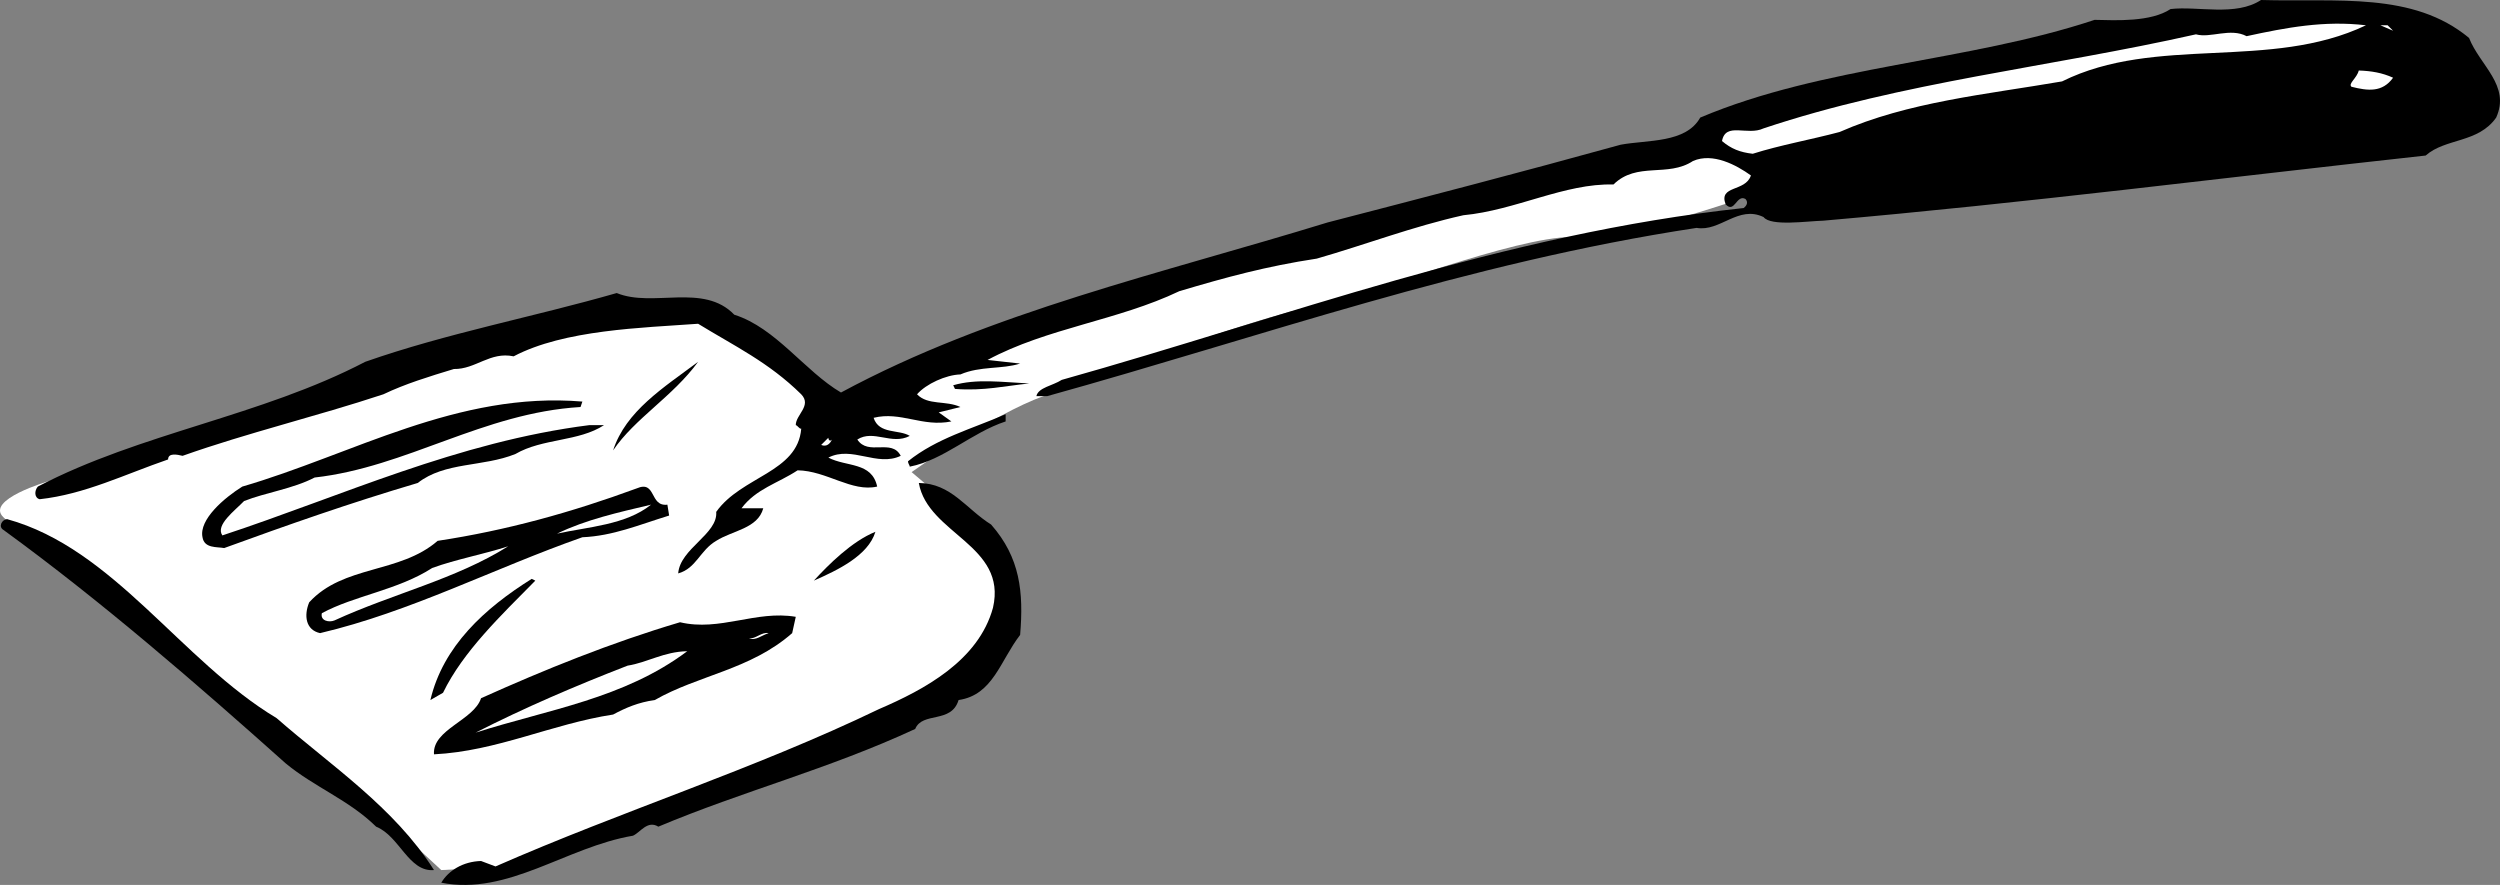
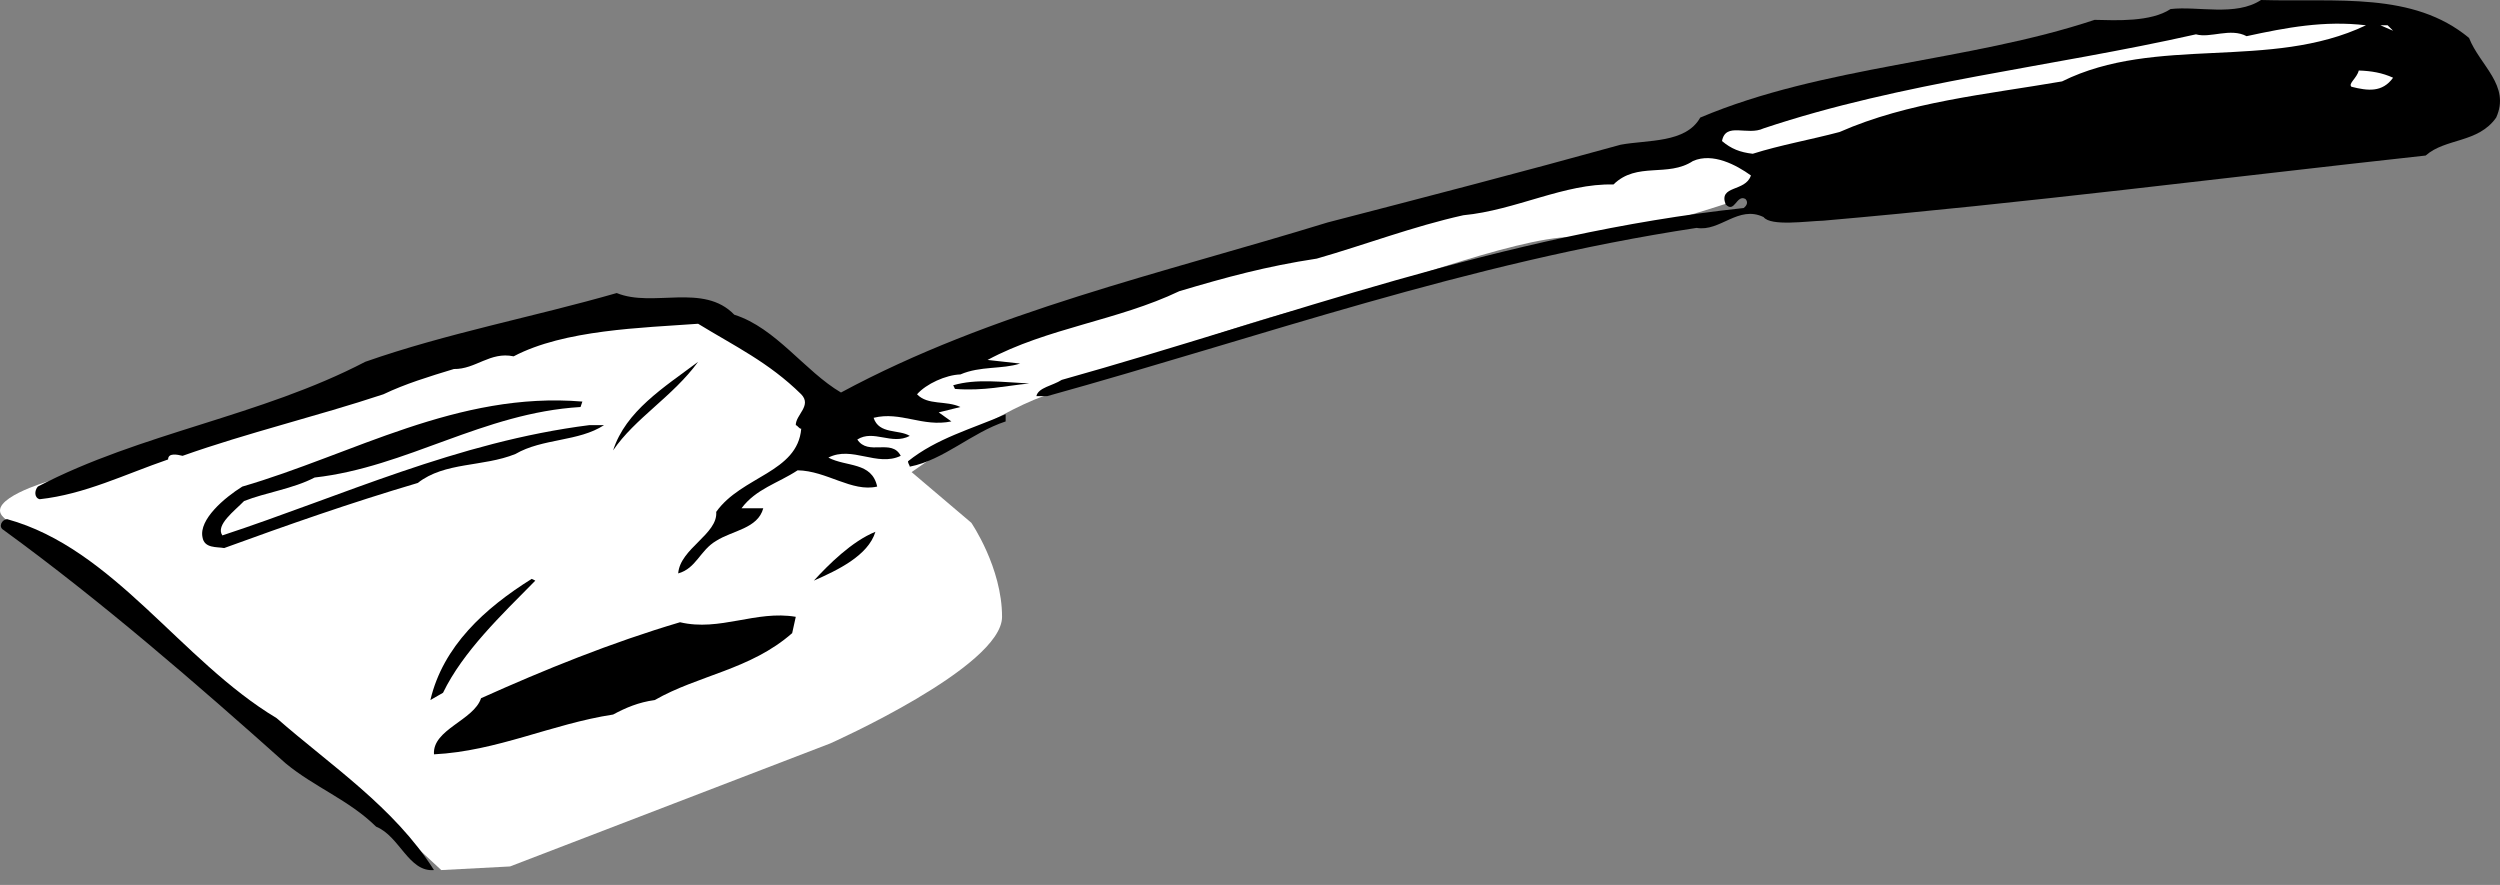
<svg xmlns="http://www.w3.org/2000/svg" width="138.202" height="48.92">
  <rect width="100%" height="100%" fill="#808080" stroke="none" />
  <path fill="#fff" d="m33.694 17.098-31 9.5s-3.55 1.027-2.5 2c.95 1.027 6.7 5 6.7 5l13.5 10.8 4 3.7 3.8-.2 17.7-6.8s9.5-4.223 9.5-7c0-2.723-1.7-5.2-1.7-5.2l-3.3-2.8s4.5-3.223 7.3-4.2c2.7-1.023 11.45-4.273 15-5 3.45-.773 10.95-3.773 14.2-3.8 3.25.027 9-2 9-2l2.5-3.2-3.2-.8-20.5 5.3-16.5 5-11.8 5.2s-5.75-5.223-7-5.5c-1.25-.223-5.7 0-5.7 0" />
  <path d="M136.491 2.098c.602 1.527 2.301 2.625 1.5 4.402-1 1.422-2.797 1.125-3.898 2.098-11.2 1.226-22.102 2.625-33.3 3.601-.9.024-2.9.324-3.302-.199-1.398-.676-2.398.824-3.699.598-12.7 1.925-24.098 6.027-35.898 9.3h-.602c.102-.476.902-.574 1.402-.898 12.399-3.477 24.399-8.078 37.7-9.5.097-.078.3-.277.097-.5-.5-.277-.597.824-1.097.297-.403-1.074 1.097-.672 1.398-1.598-.8-.574-2.098-1.277-3.2-.8-1.398.925-3.1.023-4.398 1.3-2.703-.074-5.402 1.426-8.3 1.7-2.801.624-5.403 1.624-8.102 2.398-2.8.426-5 1.027-7.598 1.8-3.402 1.626-7.3 2.028-10.601 3.801l1.8.2c-1 .324-2.199.125-3.3.601-.8.024-1.899.524-2.399 1.098.598.625 1.598.328 2.399.703l-1.2.297.7.5c-1.602.328-2.8-.574-4.3-.2.3.926 1.401.626 2 1-1 .528-2-.374-2.9.2.598.926 1.9-.074 2.4.902-1.302.625-2.7-.574-4 .098 1 .527 2.401.226 2.698 1.601-1.398.325-2.797-.875-4.398-.898-1.102.723-2.3 1.023-3.102 2.098h1.203c-.3 1.125-1.703 1.226-2.601 1.8-.899.524-1.102 1.524-2.102 1.801.102-1.375 2.203-2.176 2.102-3.402 1.398-1.973 4.5-2.172 4.7-4.598-.099.024-.2-.176-.302-.199 0-.578.903-1.078.301-1.703-1.8-1.774-3.7-2.672-5.7-3.899-3.1.227-7.398.325-10.198 1.801-1.301-.277-2.102.723-3.301.7-1.399.425-2.7.824-3.899 1.398-3.703 1.226-7.5 2.125-11.101 3.402-.3-.074-.8-.176-.8.2-2.4.824-4.599 1.925-7.099 2.199-.3-.075-.3-.473-.101-.7 5.7-2.976 12.3-3.875 18.101-6.898 4.5-1.578 9.297-2.477 13.899-3.8 2 .823 4.8-.575 6.5 1.198 2.3.727 3.898 3.125 5.898 4.301 8.301-4.476 17.703-6.574 26.903-9.402 5.3-1.375 10.699-2.774 16.199-4.297 1.5-.277 3.601-.078 4.398-1.5 6.801-2.875 14.801-3.078 21.801-5.402 1.2.027 3.102.125 4.2-.598 1.5-.176 3.6.422 5-.5 4.202.125 8.402-.477 11.5 2.098" />
  <path fill="#fff" d="M130.792 1.398c-5.3 2.524-11.598.524-16.8 3.102-4.2.723-8.5 1.125-12.298 2.797-1.601.426-3.3.726-4.8 1.203-.7-.078-1.2-.277-1.7-.703.2-1.074 1.399-.274 2.297-.7 7.703-2.574 15.801-3.374 23.903-5.199.8.227 1.898-.375 2.8.102 2.2-.477 4.297-.875 6.598-.602m1.5.302-.7-.302h.4zm0 2.597c-.598.828-1.398.726-2.3.5-.2-.172.3-.473.402-.899.699.024 1.3.125 1.898.399" />
  <path d="M38.593 20c-1.399 1.922-3.5 3.125-4.7 4.898.7-2.175 2.801-3.476 4.7-4.898m18.301 1.2c-1.301.124-2.5.425-4.102.3l-.098-.203c1.297-.375 2.7-.172 4.2-.098M32.093 22.5c-5.399.324-9.602 3.324-14.7 3.898-1.199.625-2.699.825-3.902 1.301-.5.524-1.597 1.324-1.199 1.899 6.602-2.176 13-5.176 20.3-6.098h.802c-1.403.922-3.403.723-4.903 1.598-1.797.726-3.898.425-5.398 1.601-3.8 1.125-7.2 2.324-10.7 3.598-.402-.074-1.1.027-1.199-.598-.203-.976 1.2-2.176 2.2-2.8 6.097-1.774 11.898-5.274 18.8-4.7l-.101.301m23.5.797c-1.899.625-3.399 2.125-5.3 2.5 0-.074-.099-.172-.099-.297 1.598-1.277 3.5-1.777 5.399-2.602v.399" />
-   <path fill="#fff" d="M45.991 24.297c-.097.226-.297.426-.597.3l.398-.398c0 .125.102.223.2.098" />
-   <path d="M54.792 29c1.602 1.824 1.8 3.723 1.602 6.098-1.102 1.425-1.5 3.324-3.403 3.601-.398 1.324-2 .625-2.398 1.598-4.8 2.226-9.5 3.426-14.2 5.402-.6-.375-1 .324-1.402.5-3.699.625-6.898 3.324-10.597 2.598.398-.672 1.199-1.172 2.199-1.2l.8.301c7-3.074 14.301-5.375 21.2-8.699 2.5-1.074 5.5-2.676 6.3-5.601.801-3.473-3.6-4.075-4.1-6.899 1.8.024 2.6 1.426 4 2.301m-17.899-1.102.097.602c-1.699.523-3.097 1.125-4.797 1.2-4.902 1.722-9.5 4.124-14.5 5.3-.8-.176-.902-.977-.601-1.703 1.898-2.074 5-1.574 7.101-3.399 3.797-.574 7.399-1.574 11-2.898 1.098-.477.7 1.023 1.7.898" />
  <path fill="#fff" d="M35.991 27.898c-1.398 1.125-3.5 1.227-5.199 1.602 1.602-.777 3.402-1.176 5.2-1.602" />
  <path d="M15.292 39.7c3 2.624 6.5 4.925 8.7 8.398-1.4.125-1.9-1.875-3.2-2.399-1.5-1.476-3.398-2.176-5-3.5-4.898-4.375-10.2-8.976-15.598-12.902-.3-.172-.101-.574.2-.598 5.898 1.625 9.597 7.824 14.898 11m33.102-10.301c-.403 1.325-2.102 2.125-3.403 2.7.801-.875 2.102-2.176 3.403-2.7" />
  <path fill="#fff" d="M18.491 34.297c-.297.125-.797.027-.699-.399 1.8-.976 4.2-1.273 6.102-2.5 1.3-.476 2.898-.773 4.199-1.199-2.899 1.824-6.399 2.625-9.602 4.098" />
  <path d="M29.593 32.098c-1.899 1.925-4 3.925-5.102 6.199l-.699.402c.7-2.976 3-5.074 5.602-6.699l.199.098M43.792 35c-2.3 2.023-5.2 2.324-7.598 3.7-.902.124-1.601.425-2.3.8-3.403.523-6.403 2.023-9.903 2.2-.097-1.376 2.203-1.876 2.602-3.102 3.5-1.575 7.2-3.075 11-4.2 2.2.524 4.2-.675 6.398-.3l-.199.902" />
-   <path fill="#fff" d="M42.491 35c-.398.125-.699.422-1.097.297.398.027.699-.375 1.097-.297m-4.5 1c-3.5 2.625-7.699 3.223-11.699 4.5 2.7-1.375 5.5-2.578 8.402-3.703 1.098-.172 2-.774 3.297-.797" />
</svg>